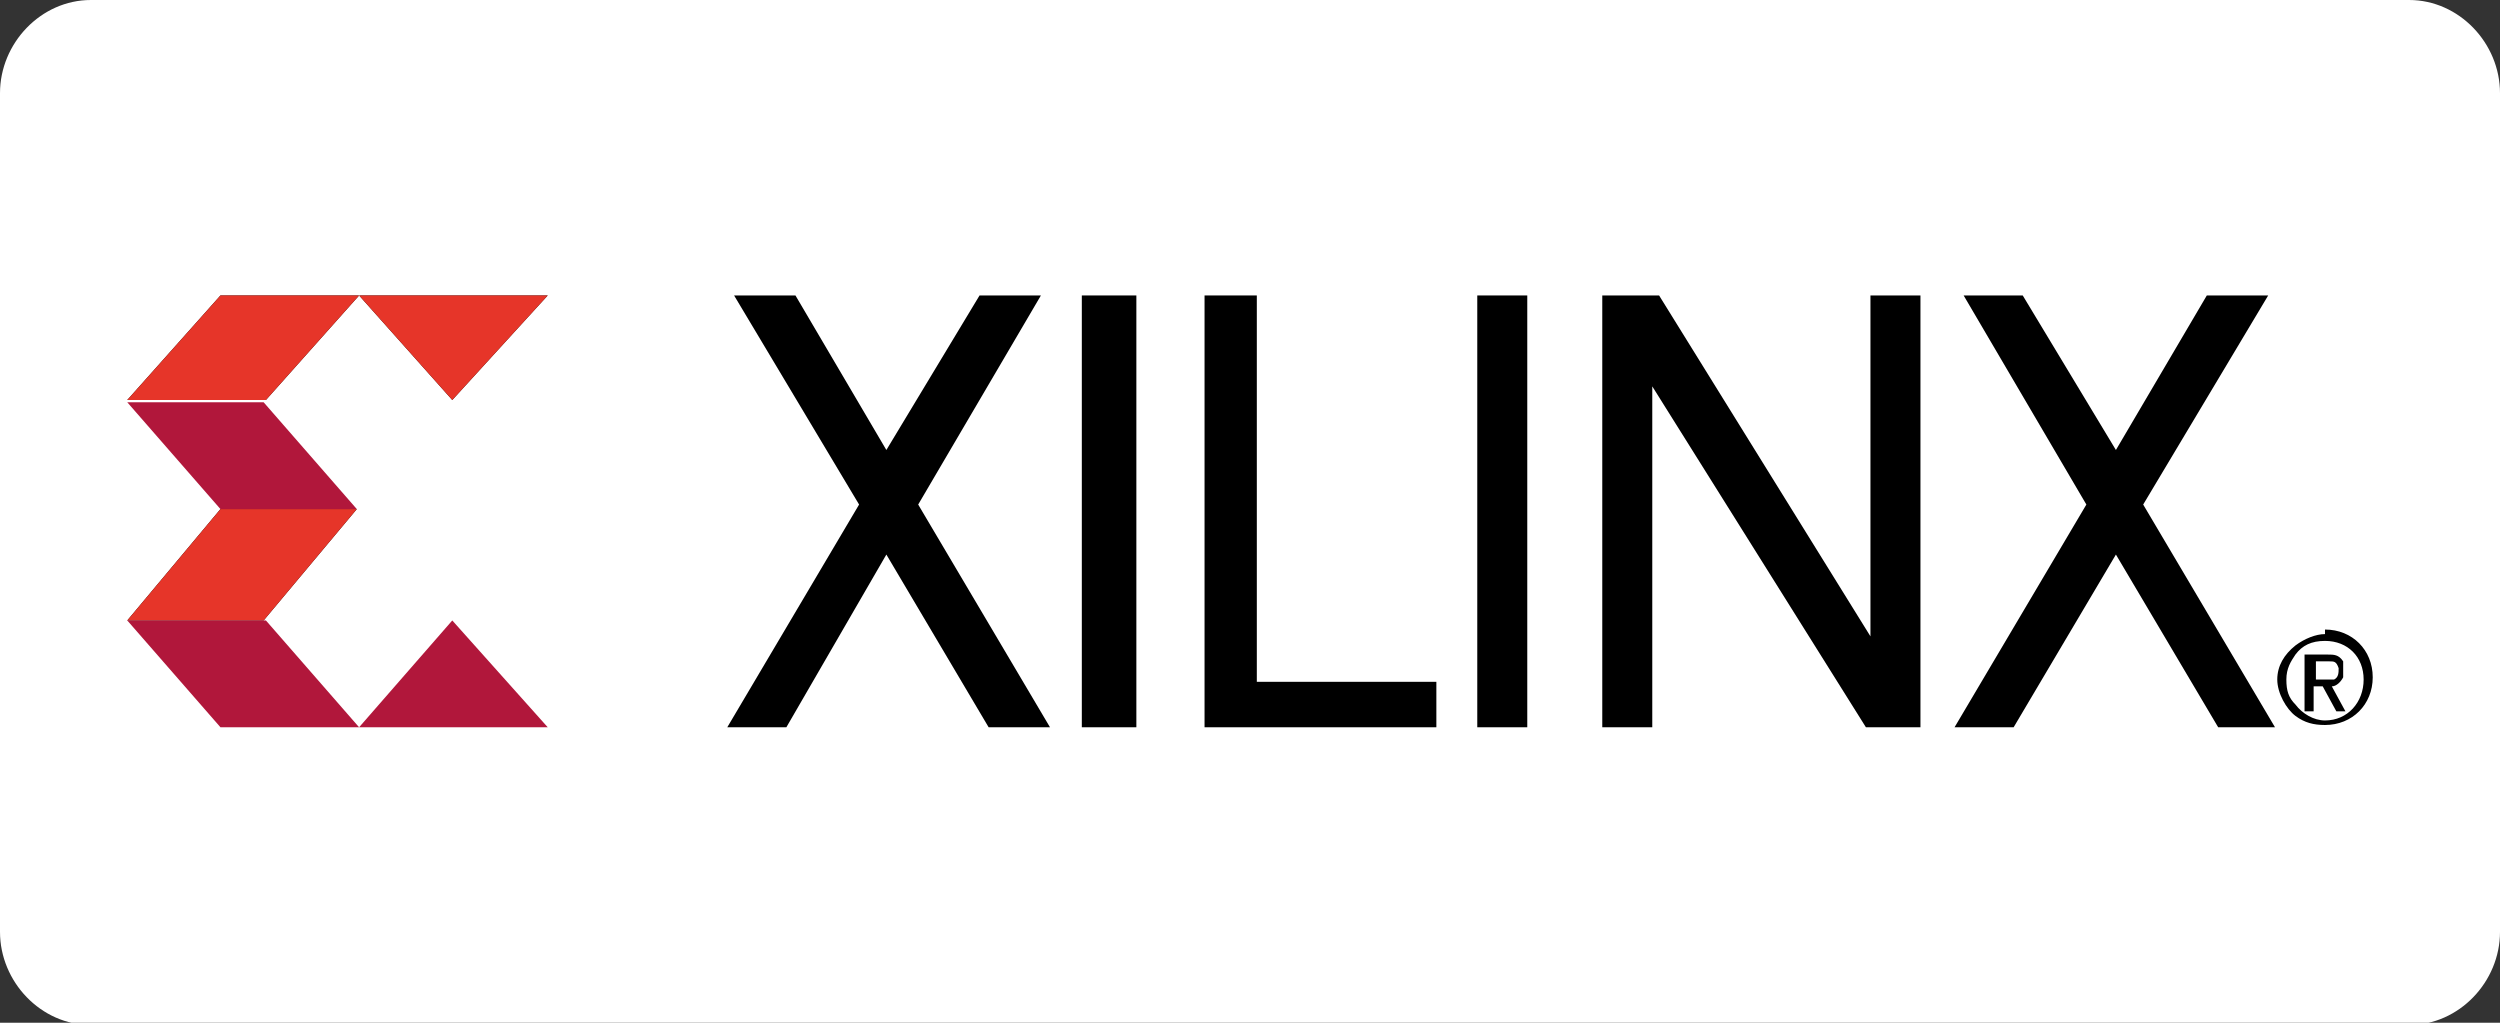
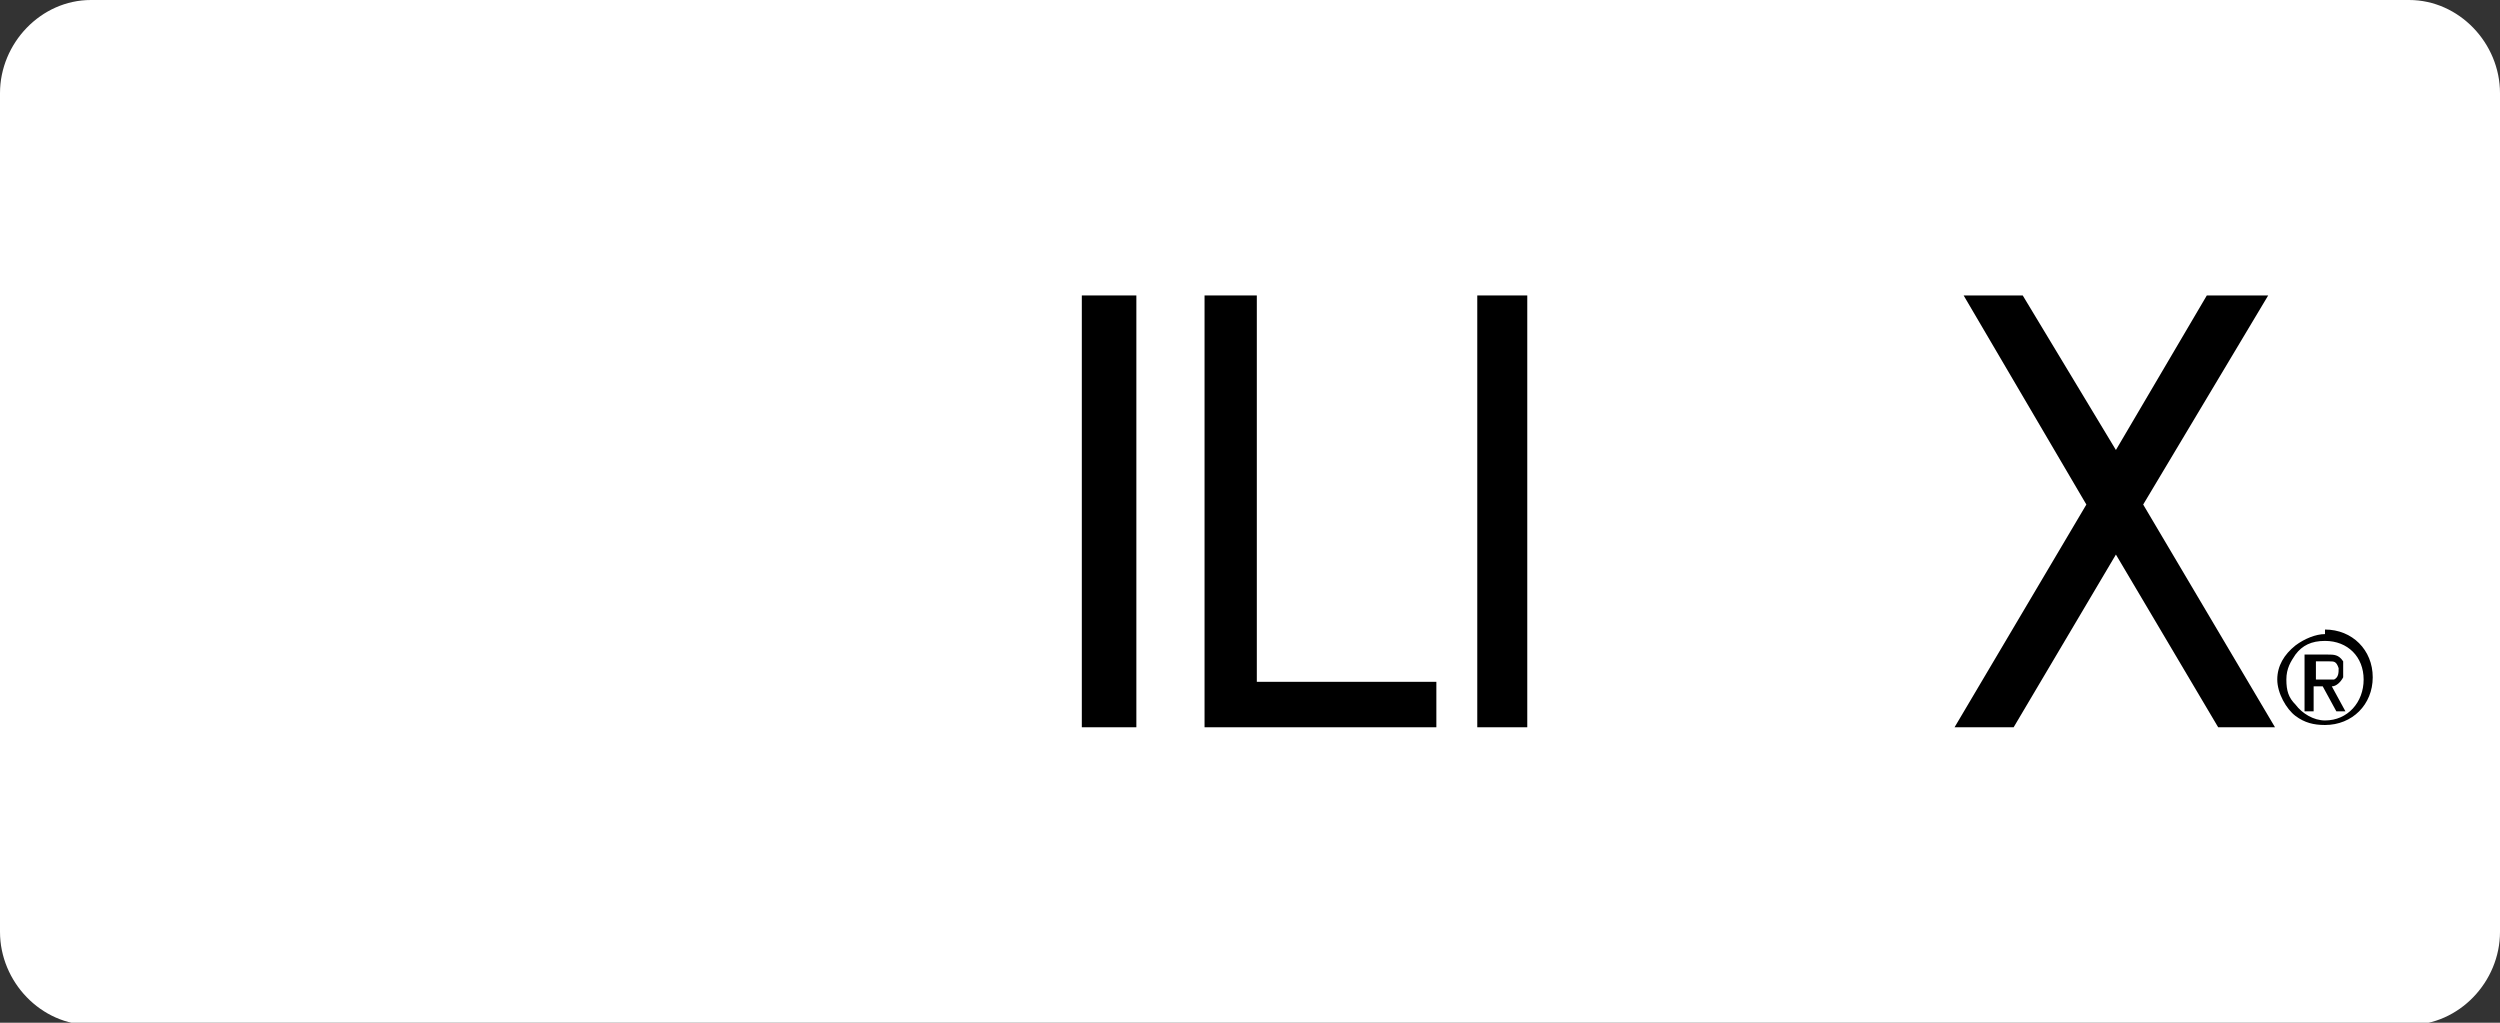
<svg xmlns="http://www.w3.org/2000/svg" id="Calque_1" viewBox="0 0 110 45">
  <rect x="0" y="0" width="110" height="45" fill="#333333" stroke="none" />
  <defs>
    <style>      .st0 {        fill: #fff;      }      .st0, .st1, .st2, .st3 {        fill-rule: evenodd;      }      .st1 {        fill: #b1173b;      }      .st2 {        fill: #e63529;      }    </style>
  </defs>
  <path class="st0" d="M106,0H4C1.8,0,0,1.9,0,4.1v36.9c0,2.2,1.8,4.1,4,4.1h102c2.2,0,4-1.9,4-4.1V4.1c0-2.2-1.8-4.1-4-4.1" />
  <g>
-     <path class="st3" d="M11.7,17.6l4.1-4.6,4.1,4.6,4.2-4.6h-14.4l-4.1,4.6h6ZM9.7,22.4l-4.1,4.9h6l4.1-4.9h-6.1Z" />
-     <path class="st2" d="M11.7,17.6l4.1-4.6,4.1,4.6,4.2-4.6h-14.4l-4.1,4.6h6ZM9.7,22.4l-4.1,4.9h6l4.1-4.9h-6.1Z" />
-     <path class="st1" d="M11.7,27.3l4.1,4.7,4.1-4.7,4.2,4.7h-14.4l-4.1-4.7h6ZM9.7,22.4l-4.1-4.7h6l4.1,4.7h-6.1Z" />
-     <polygon class="st3" points="46.2 32 43.5 32 39 24.4 34.6 32 32 32 37.8 22.2 32.3 13 35 13 39 19.8 43.1 13 45.8 13 40.4 22.2 46.2 32" />
    <rect x="47.6" y="13" width="2.4" height="19" />
    <polygon class="st3" points="63.2 30 63.2 32 53 32 53 13 55.3 13 55.3 30 63.2 30" />
    <rect x="65" y="13" width="2.2" height="19" />
-     <polygon class="st3" points="82.3 13 84.5 13 84.5 32 82.1 32 72.7 17 72.7 32 70.5 32 70.5 13 73 13 82.3 28 82.3 13" />
    <polygon class="st3" points="100.1 32 97.6 32 93.1 24.4 88.6 32 86 32 91.8 22.2 86.4 13 89 13 93.1 19.8 97.1 13 99.8 13 94.3 22.2 100.1 32" />
    <path class="st3" d="M101.9,29.9v-.8h.6c.2,0,.3,0,.4.3,0,.2,0,.4-.2.5-.2,0-.3,0-.4,0h-.4ZM102.6,30.2c.2,0,.4-.2.5-.4,0-.2,0-.5,0-.7-.2-.3-.4-.3-.7-.3h-1v2.5h.4v-1.1h.4l.6,1.1h.4l-.6-1.1ZM101.9,29.9v-.8h.6c.2,0,.3,0,.4.3,0,.2,0,.4-.2.5-.2,0-.3,0-.4,0h-.4ZM102.6,30.2c.2,0,.4-.2.5-.4,0-.2,0-.5,0-.7-.2-.3-.4-.3-.7-.3h-1v2.5h.4v-1.1h.4l.6,1.1h.4l-.6-1.1ZM101.9,29.9v-.8h.6c.2,0,.3,0,.4.3,0,.2,0,.4-.2.5-.2,0-.3,0-.4,0h-.4ZM102.6,30.2c.2,0,.4-.2.5-.4,0-.2,0-.5,0-.7-.2-.3-.4-.3-.7-.3h-1v2.5h.4v-1.1h.4l.6,1.1h.4l-.6-1.1ZM101.9,29.9v-.8h.6c.2,0,.3,0,.4.3,0,.2,0,.4-.2.5-.2,0-.3,0-.4,0h-.4ZM102.6,30.2c.2,0,.4-.2.5-.4,0-.2,0-.5,0-.7-.2-.3-.4-.3-.7-.3h-1v2.5h.4v-1.1h.4l.6,1.1h.4l-.6-1.1ZM101.9,29.9v-.8h.6c.2,0,.3,0,.4.3,0,.2,0,.4-.2.5-.2,0-.3,0-.4,0h-.4ZM102.6,30.2c.2,0,.4-.2.5-.4,0-.2,0-.5,0-.7-.2-.3-.4-.3-.7-.3h-1v2.5h.4v-1.1h.4l.6,1.1h.4l-.6-1.1ZM101.9,29.9v-.8h.6c.2,0,.3,0,.4.3,0,.2,0,.4-.2.5-.2,0-.3,0-.4,0h-.4ZM102.6,30.2c.2,0,.4-.2.5-.4,0-.2,0-.5,0-.7-.2-.3-.4-.3-.7-.3h-1v2.5h.4v-1.1h.4l.6,1.1h.4l-.6-1.1ZM101.9,29.9v-.8h.6c.2,0,.3,0,.4.3,0,.2,0,.4-.2.5-.2,0-.3,0-.4,0h-.4ZM102.6,30.2c.2,0,.4-.2.5-.4,0-.2,0-.5,0-.7-.2-.3-.4-.3-.7-.3h-1v2.5h.4v-1.1h.4l.6,1.1h.4l-.6-1.1ZM101.9,29.9v-.8h.6c.2,0,.3,0,.4.3,0,.2,0,.4-.2.5-.2,0-.3,0-.4,0h-.4ZM102.6,30.2c.2,0,.4-.2.5-.4,0-.2,0-.5,0-.7-.2-.3-.4-.3-.7-.3h-1v2.5h.4v-1.1h.4l.6,1.1h.4l-.6-1.1ZM101.9,29.9v-.8h.6c.2,0,.3,0,.4.3,0,.2,0,.4-.2.5-.2,0-.3,0-.4,0h-.4ZM102.6,30.2c.2,0,.4-.2.5-.4,0-.2,0-.5,0-.7-.2-.3-.4-.3-.7-.3h-1v2.5h.4v-1.1h.4l.6,1.1h.4l-.6-1.1ZM101.9,29.9v-.8h.6c.2,0,.3,0,.4.3,0,.2,0,.4-.2.5-.2,0-.3,0-.4,0h-.4ZM102.6,30.2c.2,0,.4-.2.5-.4,0-.2,0-.5,0-.7-.2-.3-.4-.3-.7-.3h-1v2.5h.4v-1.1h.4l.6,1.1h.4l-.6-1.1ZM101.9,29.9v-.8h.6c.2,0,.3,0,.4.3,0,.2,0,.4-.2.5-.2,0-.3,0-.4,0h-.4ZM102.6,30.2c.2,0,.4-.2.5-.4,0-.2,0-.5,0-.7-.2-.3-.4-.3-.7-.3h-1v2.5h.4v-1.1h.4l.6,1.1h.4l-.6-1.1ZM101.9,29.9v-.8h.6c.2,0,.3,0,.4.3,0,.2,0,.4-.2.5-.2,0-.3,0-.4,0h-.4ZM102.6,30.2c.2,0,.4-.2.5-.4,0-.2,0-.5,0-.7-.2-.3-.4-.3-.7-.3h-1v2.5h.4v-1.1h.4l.6,1.1h.4l-.6-1.1ZM101.9,29.9v-.8h.6c.2,0,.3,0,.4.3,0,.2,0,.4-.2.5-.2,0-.3,0-.4,0h-.4ZM102.6,30.2c.2,0,.4-.2.5-.4,0-.2,0-.5,0-.7-.2-.3-.4-.3-.7-.3h-1v2.5h.4v-1.1h.4l.6,1.1h.4l-.6-1.1ZM101.9,29.9v-.8h.6c.2,0,.3,0,.4.3,0,.2,0,.4-.2.5-.2,0-.3,0-.4,0h-.4ZM102.6,30.2c.2,0,.4-.2.5-.4,0-.2,0-.5,0-.7-.2-.3-.4-.3-.7-.3h-1v2.5h.4v-1.1h.4l.6,1.1h.4l-.6-1.1ZM101.9,29.9v-.8h.6c.2,0,.3,0,.4.3,0,.2,0,.4-.2.5-.2,0-.3,0-.4,0h-.4ZM102.6,30.2c.2,0,.4-.2.5-.4,0-.2,0-.5,0-.7-.2-.3-.4-.3-.7-.3h-1v2.5h.4v-1.1h.4l.6,1.1h.4l-.6-1.1ZM101.9,29.9v-.8h.6c.2,0,.3,0,.4.3,0,.2,0,.4-.2.5-.2,0-.3,0-.4,0h-.4ZM102.6,30.2c.2,0,.4-.2.5-.4,0-.2,0-.5,0-.7-.2-.3-.4-.3-.7-.3h-1v2.5h.4v-1.1h.4l.6,1.1h.4l-.6-1.1ZM101.9,29.9v-.8h.6c.2,0,.3,0,.4.3,0,.2,0,.4-.2.5-.2,0-.3,0-.4,0h-.4ZM102.6,30.2c.2,0,.4-.2.5-.4,0-.2,0-.5,0-.7-.2-.3-.4-.3-.7-.3h-1v2.5h.4v-1.1h.4l.6,1.1h.4l-.6-1.1ZM101.9,29.9v-.8h.6c.2,0,.3,0,.4.3,0,.2,0,.4-.2.5-.2,0-.3,0-.4,0h-.4ZM102.6,30.2c.2,0,.4-.2.5-.4,0-.2,0-.5,0-.7-.2-.3-.4-.3-.7-.3h-1v2.5h.4v-1.1h.4l.6,1.1h.4l-.6-1.1ZM101.9,29.9v-.8h.6c.2,0,.3,0,.4.3,0,.2,0,.4-.2.5-.2,0-.3,0-.4,0h-.4ZM102.6,30.2c.2,0,.4-.2.5-.4,0-.2,0-.5,0-.7-.2-.3-.4-.3-.7-.3h-1v2.5h.4v-1.1h.4l.6,1.1h.4l-.6-1.1ZM101.9,29.9v-.8h.6c.2,0,.3,0,.4.3,0,.2,0,.4-.2.5-.2,0-.3,0-.4,0h-.4ZM102.6,30.2c.2,0,.4-.2.5-.4,0-.2,0-.5,0-.7-.2-.3-.4-.3-.7-.3h-1v2.5h.4v-1.1h.4l.6,1.1h.4l-.6-1.1ZM101.9,29.9v-.8h.6c.2,0,.3,0,.4.3,0,.2,0,.4-.2.5-.2,0-.3,0-.4,0h-.4ZM102.6,30.2c.2,0,.4-.2.5-.4,0-.2,0-.5,0-.7-.2-.3-.4-.3-.7-.3h-1v2.5h.4v-1.1h.4l.6,1.1h.4l-.6-1.1ZM101.9,29.9v-.8h.6c.2,0,.3,0,.4.3,0,.2,0,.4-.2.5-.2,0-.3,0-.4,0h-.4ZM102.6,30.2c.2,0,.4-.2.5-.4,0-.2,0-.5,0-.7-.2-.3-.4-.3-.7-.3h-1v2.5h.4v-1.1h.4l.6,1.1h.4l-.6-1.1ZM101.9,29.9v-.8h.6c.2,0,.3,0,.4.3,0,.2,0,.4-.2.5-.2,0-.3,0-.4,0h-.4ZM102.6,30.2c.2,0,.4-.2.5-.4,0-.2,0-.5,0-.7-.2-.3-.4-.3-.7-.3h-1v2.5h.4v-1.1h.4l.6,1.1h.4l-.6-1.1ZM101.9,29.9v-.8h.6c.2,0,.3,0,.4.3,0,.2,0,.4-.2.5-.2,0-.3,0-.4,0h-.4ZM102.6,30.2c.2,0,.4-.2.5-.4,0-.2,0-.5,0-.7-.2-.3-.4-.3-.7-.3h-1v2.5h.4v-1.1h.4l.6,1.1h.4l-.6-1.1ZM101.9,29.9v-.8h.6c.2,0,.3,0,.4.3,0,.2,0,.4-.2.5-.2,0-.3,0-.4,0h-.4ZM102.6,30.2c.2,0,.4-.2.5-.4,0-.2,0-.5,0-.7-.2-.3-.4-.3-.7-.3h-1v2.5h.4v-1.1h.4l.6,1.1h.4l-.6-1.1ZM101.9,29.9v-.8h.6c.2,0,.3,0,.4.3,0,.2,0,.4-.2.5-.2,0-.3,0-.4,0h-.4ZM102.6,30.2c.2,0,.4-.2.5-.4,0-.2,0-.5,0-.7-.2-.3-.4-.3-.7-.3h-1v2.5h.4v-1.1h.4l.6,1.1h.4l-.6-1.1ZM101.9,29.9v-.8h.6c.2,0,.3,0,.4.3,0,.2,0,.4-.2.5-.2,0-.3,0-.4,0h-.4ZM102.6,30.2c.2,0,.4-.2.5-.4,0-.2,0-.5,0-.7-.2-.3-.4-.3-.7-.3h-1v2.5h.4v-1.1h.4l.6,1.1h.4l-.6-1.1ZM101.9,29.9v-.8h.6c.2,0,.3,0,.4.3,0,.2,0,.4-.2.5-.2,0-.3,0-.4,0h-.4ZM102.6,30.2c.2,0,.4-.2.5-.4,0-.2,0-.5,0-.7-.2-.3-.4-.3-.7-.3h-1v2.5h.4v-1.1h.4l.6,1.1h.4l-.6-1.1ZM101.9,29.9v-.8h.6c.2,0,.3,0,.4.3,0,.2,0,.4-.2.5-.2,0-.3,0-.4,0h-.4ZM102.6,30.2c.2,0,.4-.2.5-.4,0-.2,0-.5,0-.7-.2-.3-.4-.3-.7-.3h-1v2.5h.4v-1.1h.4l.6,1.1h.4l-.6-1.1ZM101.9,29.9v-.8h.6c.2,0,.3,0,.4.3,0,.2,0,.4-.2.5-.2,0-.3,0-.4,0h-.4ZM102.6,30.2c.2,0,.4-.2.5-.4,0-.2,0-.5,0-.7-.2-.3-.4-.3-.7-.3h-1v2.5h.4v-1.1h.4l.6,1.1h.4l-.6-1.1ZM101.9,29.9v-.8h.6c.2,0,.3,0,.4.3,0,.2,0,.4-.2.5-.2,0-.3,0-.4,0h-.4ZM102.6,30.2c.2,0,.4-.2.5-.4,0-.2,0-.5,0-.7-.2-.3-.4-.3-.7-.3h-1v2.5h.4v-1.1h.4l.6,1.1h.4l-.6-1.1ZM101.9,29.9v-.8h.6c.2,0,.3,0,.4.3,0,.2,0,.4-.2.5-.2,0-.3,0-.4,0h-.4ZM102.6,30.2c.2,0,.4-.2.5-.4,0-.2,0-.5,0-.7-.2-.3-.4-.3-.7-.3h-1v2.5h.4v-1.1h.4l.6,1.1h.4l-.6-1.1ZM101.9,29.9v-.8h.6c.2,0,.3,0,.4.3,0,.2,0,.4-.2.5-.2,0-.3,0-.4,0h-.4ZM102.6,30.2c.2,0,.4-.2.5-.4,0-.2,0-.5,0-.7-.2-.3-.4-.3-.7-.3h-1v2.5h.4v-1.1h.4l.6,1.1h.4l-.6-1.1ZM101.9,29.9v-.8h.6c.2,0,.3,0,.4.3,0,.2,0,.4-.2.5-.2,0-.3,0-.4,0h-.4ZM102.6,30.2c.2,0,.4-.2.5-.4,0-.2,0-.5,0-.7-.2-.3-.4-.3-.7-.3h-1v2.5h.4v-1.1h.4l.6,1.1h.4l-.6-1.1ZM101.9,29.9v-.8h.6c.2,0,.3,0,.4.3,0,.2,0,.4-.2.5-.2,0-.3,0-.4,0h-.4ZM102.6,30.2c.2,0,.4-.2.5-.4,0-.2,0-.5,0-.7-.2-.3-.4-.3-.7-.3h-1v2.5h.4v-1.1h.4l.6,1.1h.4l-.6-1.1ZM101.9,29.9v-.8h.6c.2,0,.3,0,.4.3,0,.2,0,.4-.2.5-.2,0-.3,0-.4,0h-.4ZM102.6,30.2c.2,0,.4-.2.5-.4,0-.2,0-.5,0-.7-.2-.3-.4-.3-.7-.3h-1v2.5h.4v-1.1h.4l.6,1.1h.4l-.6-1.1ZM101.9,29.9v-.8h.6c.2,0,.3,0,.4.3,0,.2,0,.4-.2.5-.2,0-.3,0-.4,0h-.4ZM102.6,30.2c.2,0,.4-.2.5-.4,0-.2,0-.5,0-.7-.2-.3-.4-.3-.7-.3h-1v2.5h.4v-1.1h.4l.6,1.1h.4l-.6-1.1ZM101.9,29.9v-.8h.6c.2,0,.3,0,.4.3,0,.2,0,.4-.2.5-.2,0-.3,0-.4,0h-.4ZM102.6,30.2c.2,0,.4-.2.5-.4,0-.2,0-.5,0-.7-.2-.3-.4-.3-.7-.3h-1v2.5h.4v-1.1h.4l.6,1.1h.4l-.6-1.1ZM101.9,29.9v-.8h.6c.2,0,.3,0,.4.3,0,.2,0,.4-.2.5-.2,0-.3,0-.4,0h-.4ZM102.6,30.2c.2,0,.4-.2.5-.4,0-.2,0-.5,0-.7-.2-.3-.4-.3-.7-.3h-1v2.5h.4v-1.1h.4l.6,1.1h.4l-.6-1.1ZM101.9,29.9v-.8h.6c.2,0,.3,0,.4.3,0,.2,0,.4-.2.5-.2,0-.3,0-.4,0h-.4ZM102.6,30.2c.2,0,.4-.2.5-.4,0-.2,0-.5,0-.7-.2-.3-.4-.3-.7-.3h-1v2.5h.4v-1.1h.4l.6,1.1h.4l-.6-1.1ZM101.9,29.9v-.8h.6c.2,0,.3,0,.4.3,0,.2,0,.4-.2.5-.2,0-.3,0-.4,0h-.4ZM102.6,30.2c.2,0,.4-.2.5-.4,0-.2,0-.5,0-.7-.2-.3-.4-.3-.7-.3h-1v2.5h.4v-1.1h.4l.6,1.1h.4l-.6-1.1Z" />
    <path class="st3" d="M102.3,31.7c-.5,0-1-.3-1.3-.7-.3-.3-.4-.6-.4-1.1s.2-.8.4-1.1c.3-.4.7-.6,1.3-.6,1,0,1.7.7,1.7,1.7s-.7,1.8-1.7,1.8ZM102.3,27.9c-.4,0-.9.2-1.3.5-.5.4-.8.9-.8,1.5s.4,1.3.8,1.6c.4.3.8.4,1.3.4,1.2,0,2.1-.9,2.1-2.1s-.9-2.1-2.1-2.1Z" />
  </g>
</svg>